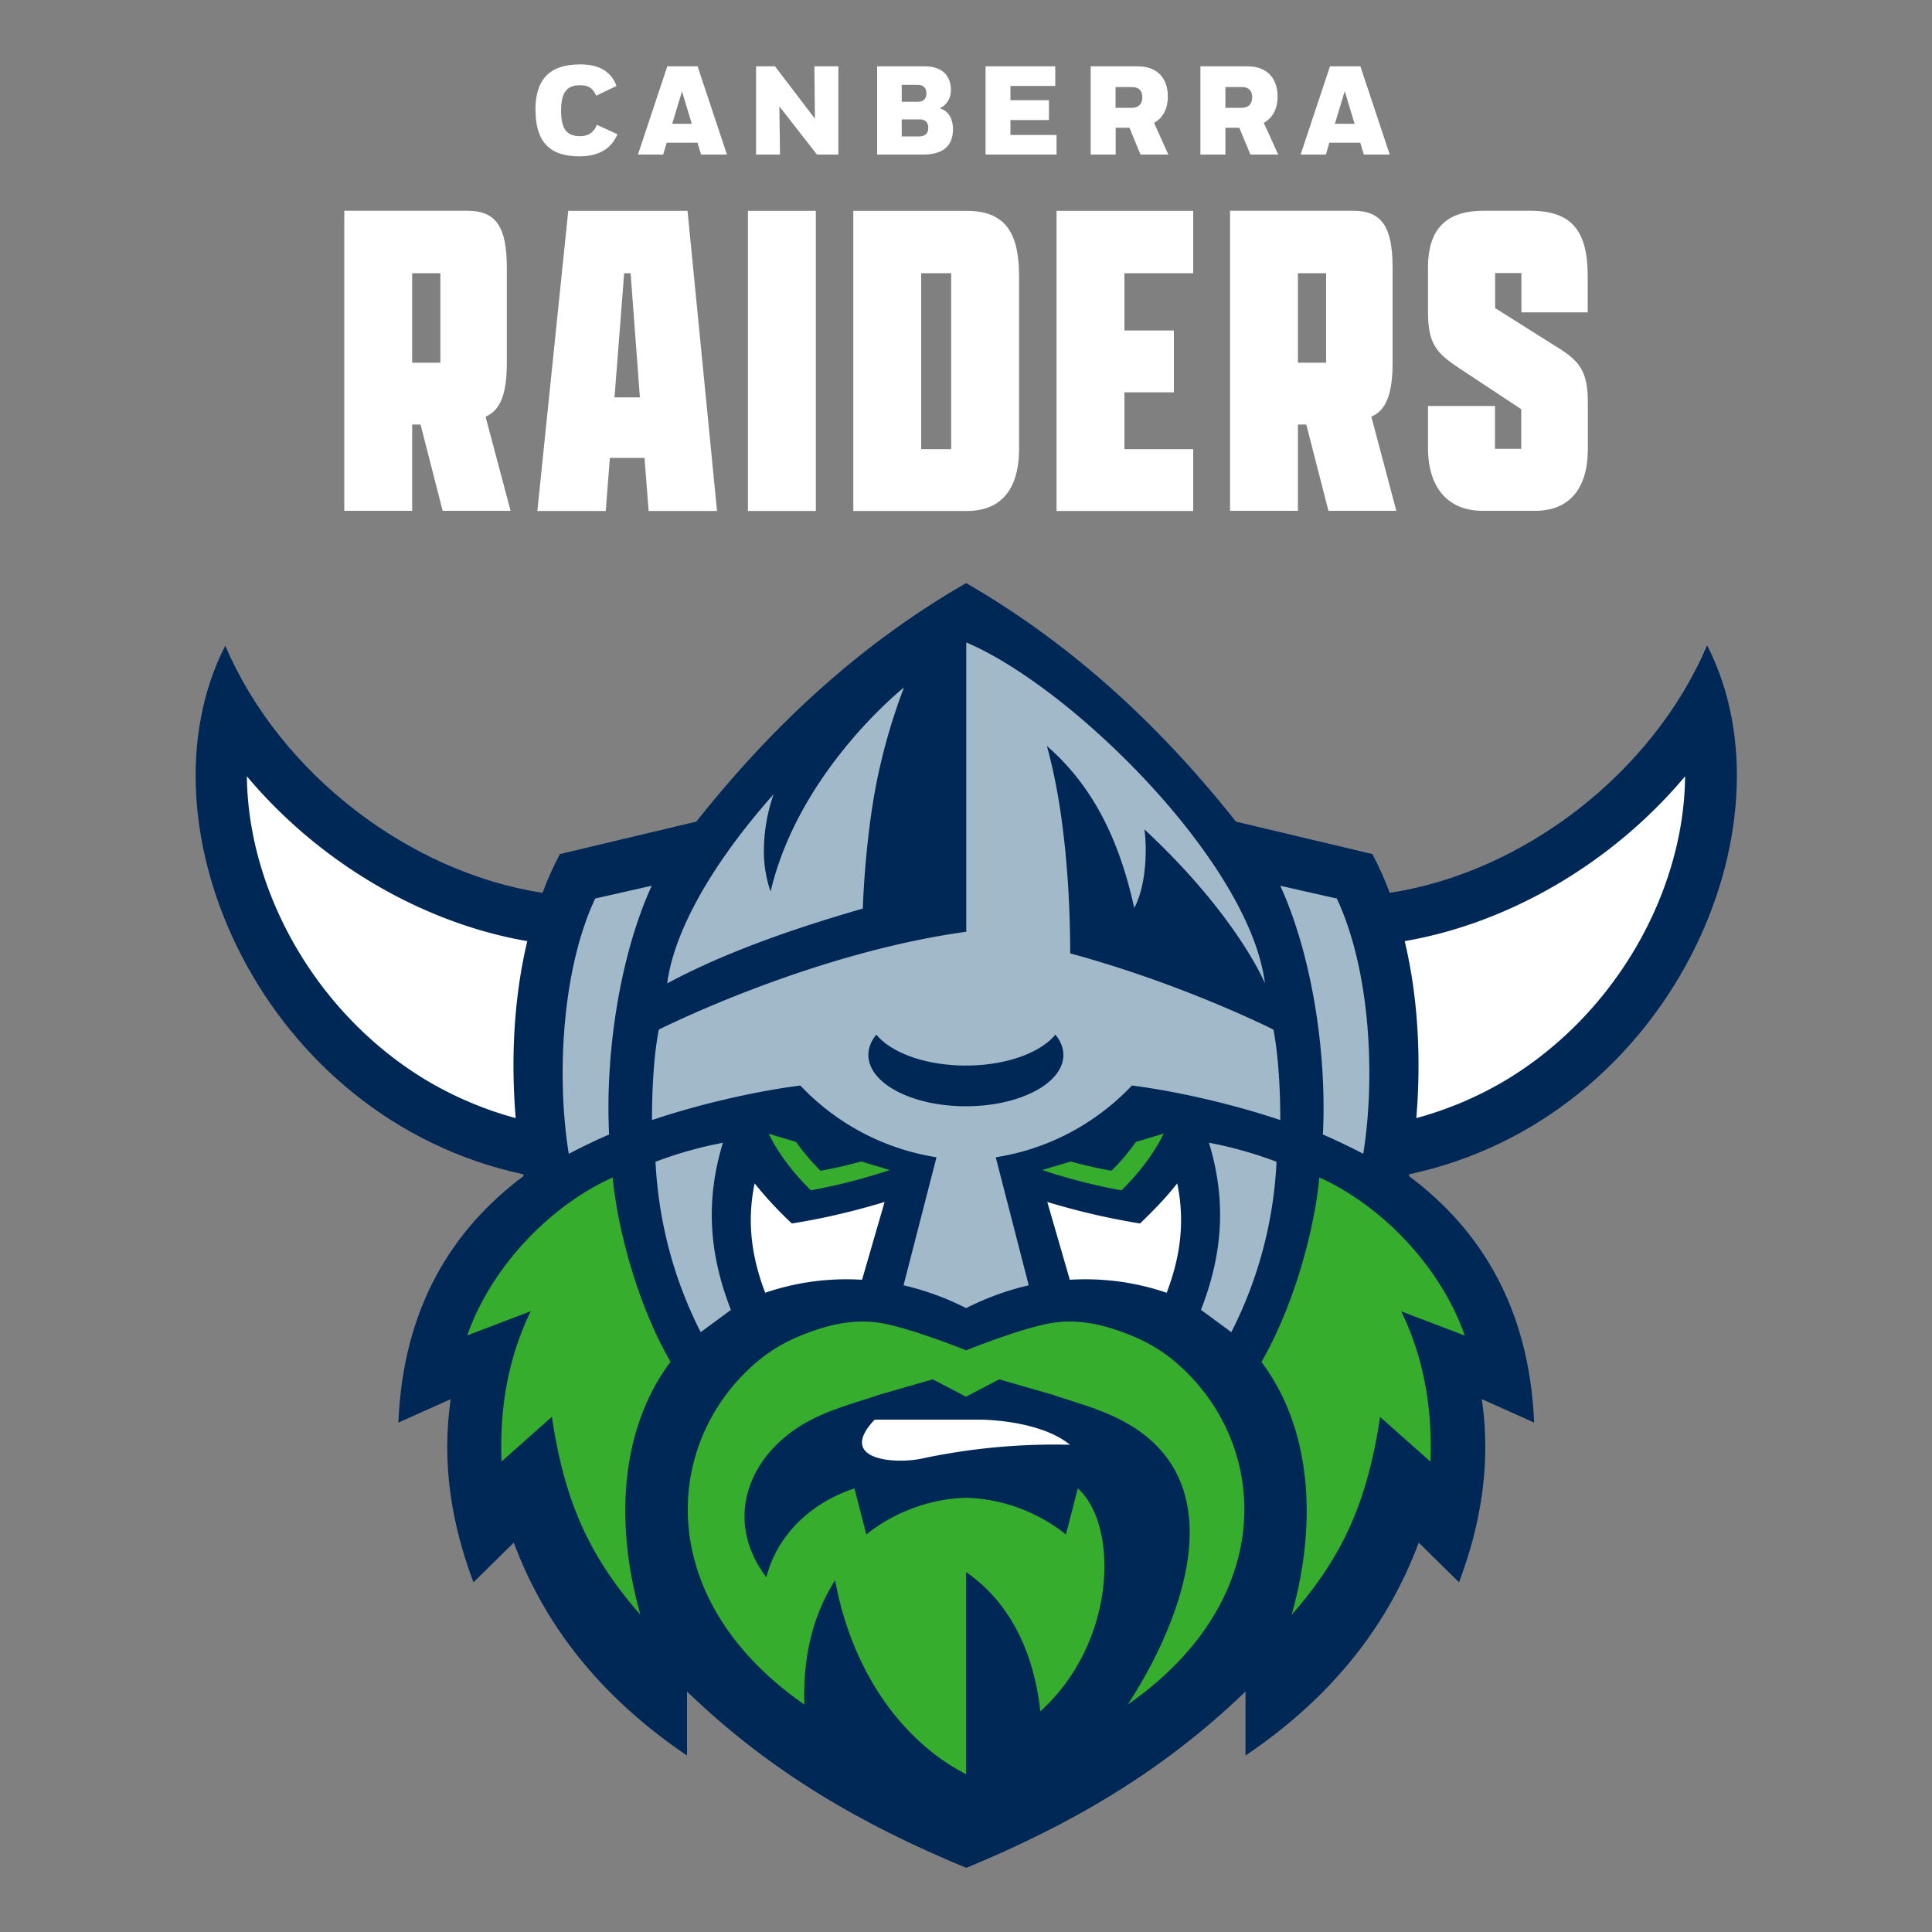
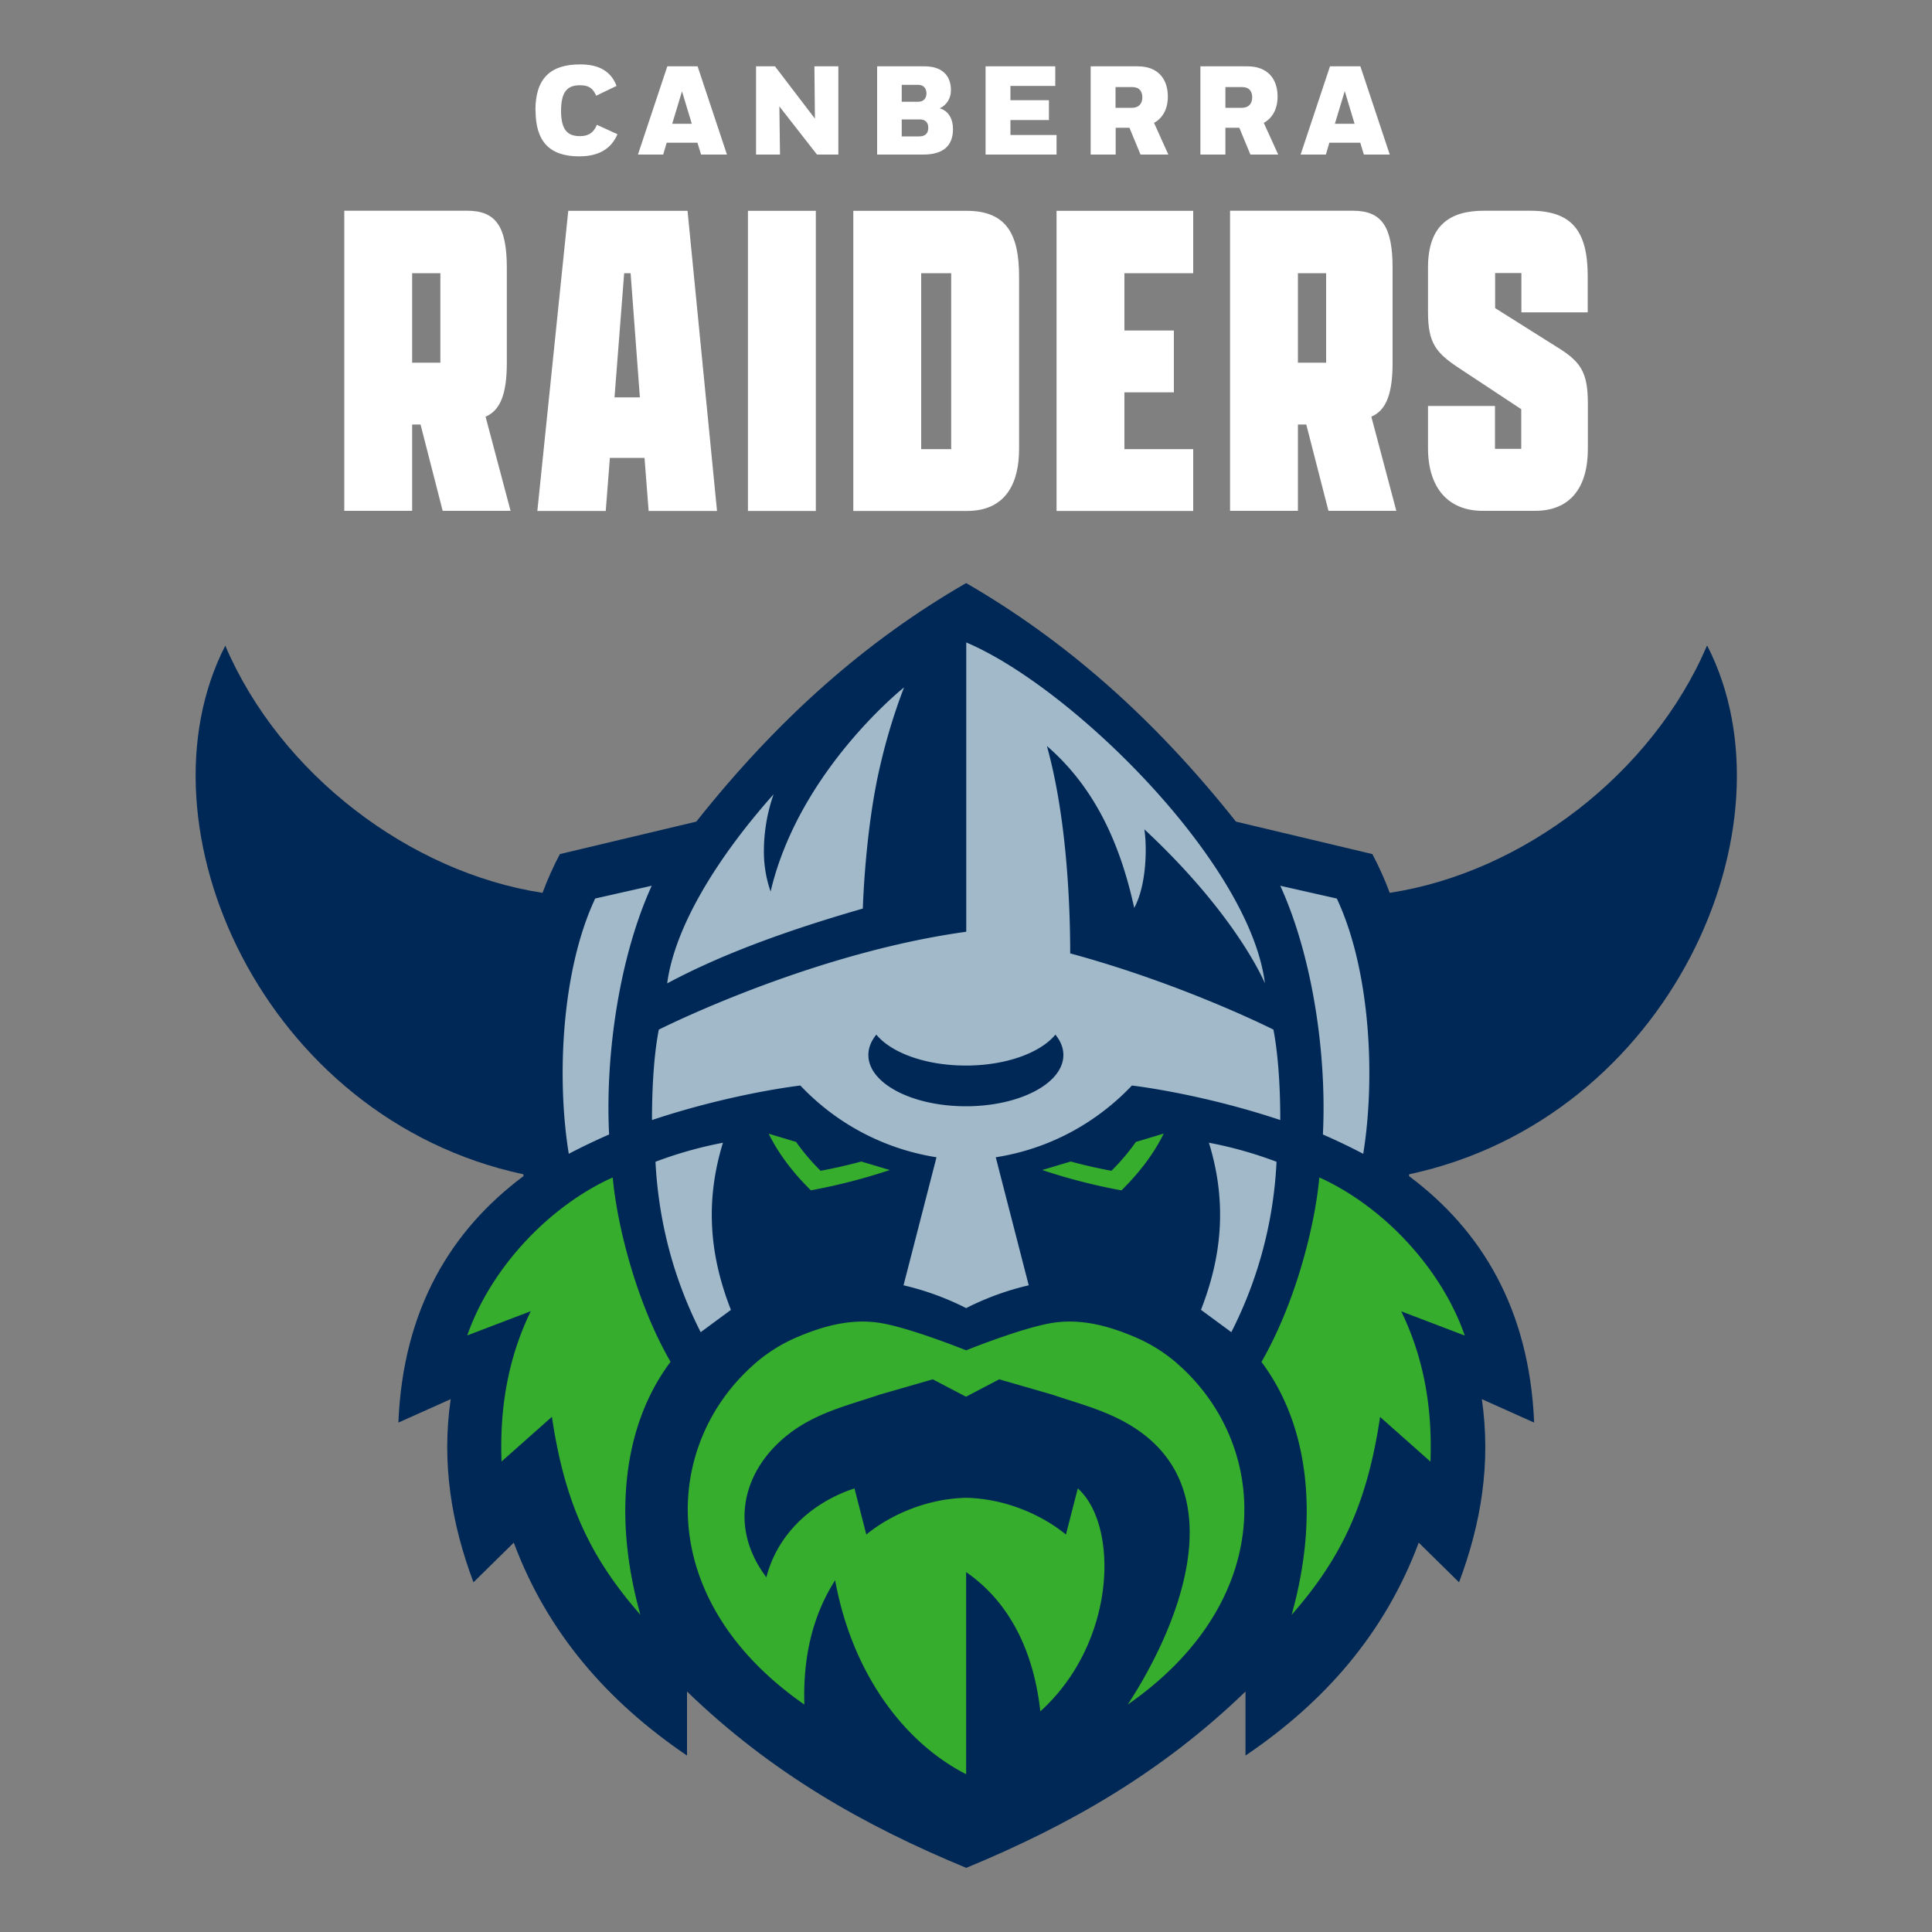
<svg xmlns="http://www.w3.org/2000/svg" xml:space="preserve" width="100" height="100" fill-rule="evenodd" stroke-linejoin="round" stroke-miterlimit="2" clip-rule="evenodd" viewBox="0 0 100 100">
  <rect x="0" y="0" width="100" height="100" fill="#808080" stroke="none" />
  <path fill="#fff" fill-rule="nonzero" d="M26.233 18.773v-4.9c0-2.126-.546-2.966-2.053-2.966h-6.36V26.44h3.513v-4.467h.434l1.146 4.467h3.514l-1.294-4.873c.787-.334 1.1-1.22 1.1-2.794Zm-3.44 0h-1.46V14.14h1.46v4.633Zm6.62-7.86-1.6 15.534h3.54l.214-2.747h1.793l.213 2.747h3.54l-1.526-15.534h-6.174Zm2.394 9.654.5-6.427h.333l.48 6.427h-1.313Zm6.906-9.654h3.514v15.534h-3.514V10.913Zm11.334 0h-5.88v15.534h5.88c2.126 0 2.7-1.6 2.7-3.2v-8.94c0-2.1-.6-3.394-2.7-3.394Zm-.814 12.334H47.68V14.14h1.553v9.107Zm5.454-12.334h7.073v3.227H58.2v2.967h2.56v3.2H58.2v2.94h3.56v3.2h-7.073V10.913Zm17.393 7.86v-4.9c0-2.126-.547-2.966-2.053-2.966h-6.36V26.44h3.513v-4.467h.433l1.147 4.467h3.513l-1.293-4.873c.787-.334 1.1-1.22 1.1-2.794Zm-3.44 0h-1.46V14.14h1.46v4.633Zm10.107-2.606v-2.034h-1.36v1.814l3.153 1.986c1.267.767 1.647 1.314 1.647 2.94v2.367c0 1.987-.907 3.2-2.727 3.2h-2.727c-1.72 0-2.82-1.127-2.82-3.253v-2.174h3.467v2.22h1.36V21.18l-3.18-2.1c-1.24-.813-1.647-1.313-1.647-2.94v-2.293c0-2.174 1.12-2.94 2.894-2.94h2.386c2.154 0 2.987 1.026 2.987 3.393v1.867h-3.44.007ZM27.713 5.707c0-1.64.767-2.374 2.314-2.374.953 0 1.586.334 1.886 1.114l-1.053.506c-.187-.413-.407-.54-.847-.54-.613 0-.973.294-.973 1.32 0 1.027.36 1.314.987 1.314.413 0 .706-.174.866-.587l1.067.487c-.313.733-.94 1.146-1.98 1.146-1.553 0-2.26-.786-2.26-2.386h-.007Zm6.827-2.274L33.02 8h1.307l.18-.613H36.1l.187.613h1.34l-1.52-4.567h-1.574.007Zm.253 2.974.507-1.68.507 1.68h-1.02.006Zm7.36-2.974h1.24V8h-1.106L40.34 5.507 40.373 8h-1.24V3.433h.98L42.18 6.14l-.027-2.707Zm7.174 3.247c0-.473-.194-.933-.687-1.073.36-.167.58-.514.58-.94 0-.727-.427-1.234-1.36-1.234H45.4V8h2.393c1.02 0 1.534-.447 1.534-1.32Zm-2.654-2.287h.86c.254 0 .42.16.42.44 0 .24-.133.434-.433.434h-.847v-.874Zm0 2.667v-.88h.94c.294 0 .434.173.434.433 0 .28-.147.447-.467.447h-.907Zm8.014.94h-3.674V3.433h3.607v1.014H52.3v.74h1.993v1.026H52.3v.774h2.387v1.02V8Zm3.053-1.387h.72L59.033 8h1.44l-.74-1.64c.447-.247.714-.713.714-1.36 0-.927-.52-1.567-1.56-1.567h-2.434V8h1.294V6.613h-.007Zm0-2.106h.873c.374 0 .514.24.514.526 0 .354-.2.547-.534.547h-.853V4.507ZM64.72 8h1.44l-.747-1.64c.447-.247.714-.713.714-1.36 0-.927-.52-1.567-1.56-1.567h-2.434V8h1.294V6.613h.72L64.72 8Zm-1.293-3.493h.873c.373 0 .513.24.513.526 0 .354-.2.547-.533.547h-.853V4.507Zm5.38 2.88h1.6l.186.613h1.34l-1.52-4.567H68.84L67.32 8h1.307l.18-.613Zm.8-2.66.506 1.68h-1.02l.507-1.68h.007Z" />
  <path fill="#002856" fill-rule="nonzero" d="M88.353 33.42c-2.846 6.653-9.56 11.747-16.42 12.793-.26-.693-.56-1.366-.9-2.006l-7.06-1.68c-4.26-5.367-8.833-9.38-13.966-12.347-5.14 2.96-9.707 6.98-13.967 12.347l-7.06 1.68c-.34.64-.64 1.313-.9 2.006-6.867-1.053-13.58-6.146-16.42-12.793-4.78 9.327 1.953 24.48 15.427 27.36 0 .033.006.06.013.093-3.72 2.774-6.24 6.847-6.48 12.76l2.707-1.213c-.48 3.327.04 6.447 1.18 9.48l2.086-2.053c1.74 4.666 4.854 8.233 8.967 11.02v-3.314c4.36 4.214 9.147 6.934 14.453 9.127 5.307-2.193 10.087-4.913 14.454-9.127v3.314c4.113-2.78 7.226-6.354 8.966-11.02L75.52 81.9c1.14-3.033 1.66-6.153 1.18-9.48l2.707 1.213c-.247-5.913-2.76-9.986-6.48-12.76 0-.033.006-.06.013-.093 13.473-2.88 20.207-18.027 15.427-27.36h-.014Z" />
-   <path fill="#fff" fill-rule="nonzero" d="M87.22 40.173c-.02 3.02-.96 6.28-2.76 9.22-1.64 2.68-3.887 4.927-6.493 6.5a18.49 18.49 0 0 1-4.66 1.98c.253-3.006.106-6.206-.6-9.16 5.48-.946 10.806-4.106 14.52-8.54h-.007Zm-74.44 0c.02 3.02.96 6.28 2.76 9.22 1.64 2.68 3.887 4.927 6.493 6.5a18.49 18.49 0 0 0 4.66 1.98c-.253-3.006-.106-6.206.6-9.16-5.48-.946-10.806-4.106-14.52-8.54h.007Zm33.007 22.04c-1.6.487-3.2.86-4.8 1.114a19.505 19.505 0 0 1-1.927-2.074c-.407 1.94-.173 3.78.547 5.66 1.64-.56 3.313-.773 5.013-.673l1.167-4.027Zm13.22 1.114c-1.6-.26-3.194-.627-4.8-1.114l1.166 4.027c1.7-.1 3.367.113 5.014.673.72-1.88.953-3.713.546-5.66-.546.694-1.2 1.38-1.926 2.074ZM45.273 73.48c-2 2.1 1.074 2.333 2.514 2a32.99 32.99 0 0 1 7.593-.7c-1.607-1.313-4.667-1.3-4.667-1.3h-5.446.006Z" />
  <path fill="#36ad2d" fill-rule="nonzero" d="M41.967 61.607c-.967-.954-1.687-1.927-2.18-2.927l1.42.427c.353.506.773 1 1.266 1.493.72-.133 1.42-.293 2.107-.48l1.473.44c-1.32.44-2.68.793-4.1 1.053l.014-.006Zm18.246-2.927-1.42.427a11.1 11.1 0 0 1-1.266 1.493c-.72-.133-1.42-.293-2.107-.48l-1.473.44c1.32.44 2.68.793 4.1 1.053.966-.953 1.686-1.926 2.18-2.926l-.014-.007Zm-28.5 2.267-.32.146c-3.28 1.607-6.073 4.76-7.206 8.027l3.286-1.253c-1.206 2.486-1.613 5.086-1.513 7.78l2.607-2.314c.66 4.447 1.966 7.26 4.58 10.247-1.394-4.953-.954-9.74 1.56-13.093-1.767-3.054-2.767-7.06-2.994-9.547v.007Zm44.1 8.173c-1.133-3.267-3.926-6.42-7.206-8.027a5.189 5.189 0 0 0-.32-.146c-.22 2.48-1.227 6.486-2.994 9.546 2.514 3.354 2.954 8.14 1.56 13.094 2.614-2.987 3.914-5.8 4.58-10.247l2.607 2.313c.1-2.693-.307-5.293-1.513-7.78l3.286 1.254v-.007ZM60.94 70.58a8.284 8.284 0 0 0-2.227-1.387c-1.22-.513-2.68-.966-4.24-.72-1.56.247-4.466 1.42-4.466 1.42s-2.907-1.173-4.467-1.42c-1.56-.246-3.02.207-4.24.72-.8.334-1.553.8-2.227 1.387-.32.28-.62.58-.906.893-3.887 4.334-3.834 11.68 3.466 16.754-.08-2.52.46-4.66 1.594-6.434.873 4.787 3.533 8.38 6.78 10.04v-10.46c2.32 1.6 3.513 4.214 3.84 7.207 3.96-3.587 4.066-9.64 1.94-11.54l-.614 2.387c-1.273-1.04-3.166-1.86-5.166-1.9-2 .04-3.894.86-5.167 1.9l-.613-2.387c-.1.033-.207.073-.307.107-2.093.786-3.707 2.38-4.253 4.493-1.994-2.64-1.194-5.6 1.173-7.427 1.46-1.126 3.173-1.506 4.687-2.026l2.753-.794 1.72.9 1.72-.9 2.753.794c1.52.52 3.22.913 4.687 2.026 4.553 3.454 1.733 10.154-.787 14.014 7.3-5.08 7.354-12.42 3.467-16.754a9.57 9.57 0 0 0-.907-.893h.007Z" />
  <path fill="#a1b9c9" fill-rule="nonzero" d="M33.733 45.847c-1.673 3.666-2.413 8.746-2.206 12.873-.787.347-1.38.633-2.087 1-.633-3.88-.387-9.48 1.367-13.213l2.92-.66h.006Zm35.454.66-2.92-.66c1.673 3.666 2.413 8.746 2.206 12.873.787.347 1.38.633 2.087 1 .633-3.88.387-9.48-1.367-13.213h-.006Zm-31.76 12.64a20.9 20.9 0 0 0-3.5.986c.173 3.294 1.02 6.22 2.34 8.82l1.566-1.153c-1.08-2.753-1.366-5.553-.413-8.653h.007Zm24.74 8.653 1.566 1.153a21.683 21.683 0 0 0 2.34-8.82 20.9 20.9 0 0 0-3.5-.986c.954 3.093.667 5.9-.413 8.653h.007Zm3.746-14.507c.207 1.08.354 2.667.354 4.68-4.18-1.393-7.68-1.786-7.68-1.786a12.454 12.454 0 0 1-2.107 1.78 12.214 12.214 0 0 1-4.94 1.933l1.707 6.627c-1.12.26-2.2.653-3.24 1.18-1.04-.527-2.12-.92-3.24-1.18l1.706-6.627a12.315 12.315 0 0 1-7.046-3.713s-3.5.393-7.68 1.786c0-2.013.14-3.6.353-4.68.747-.373 8.187-4 15.913-5.066V33.253c5.48 2.32 14.68 11.4 15.46 17.647 0 0-1.413-3.48-6.24-7.973.147.993.1 2.92-.526 4.066-.714-3.266-2.007-6.206-4.52-8.38 1.006 3.607 1.206 8.06 1.206 10.734C60.9 50.84 65.36 53.013 65.927 53.3l-.014-.007ZM55.04 54.607c0-.374-.147-.727-.413-1.054-.774.94-2.554 1.6-4.634 1.6-2.08 0-3.86-.66-4.633-1.6-.267.32-.413.68-.413 1.054 0 1.466 2.26 2.653 5.046 2.653 2.787 0 5.047-1.187 5.047-2.653ZM45.58 39.54a30.18 30.18 0 0 1 1.213-3.96s-3.633 2.88-5.76 7.34c-.473 1-.88 2.08-1.146 3.227a6.312 6.312 0 0 1-.347-2.194 8.986 8.986 0 0 1 .5-2.84c-2.867 3.22-5.113 6.82-5.507 9.787 2.947-1.58 6.434-2.807 10.127-3.873 0 0 .113-4.127.92-7.487Z" />
</svg>